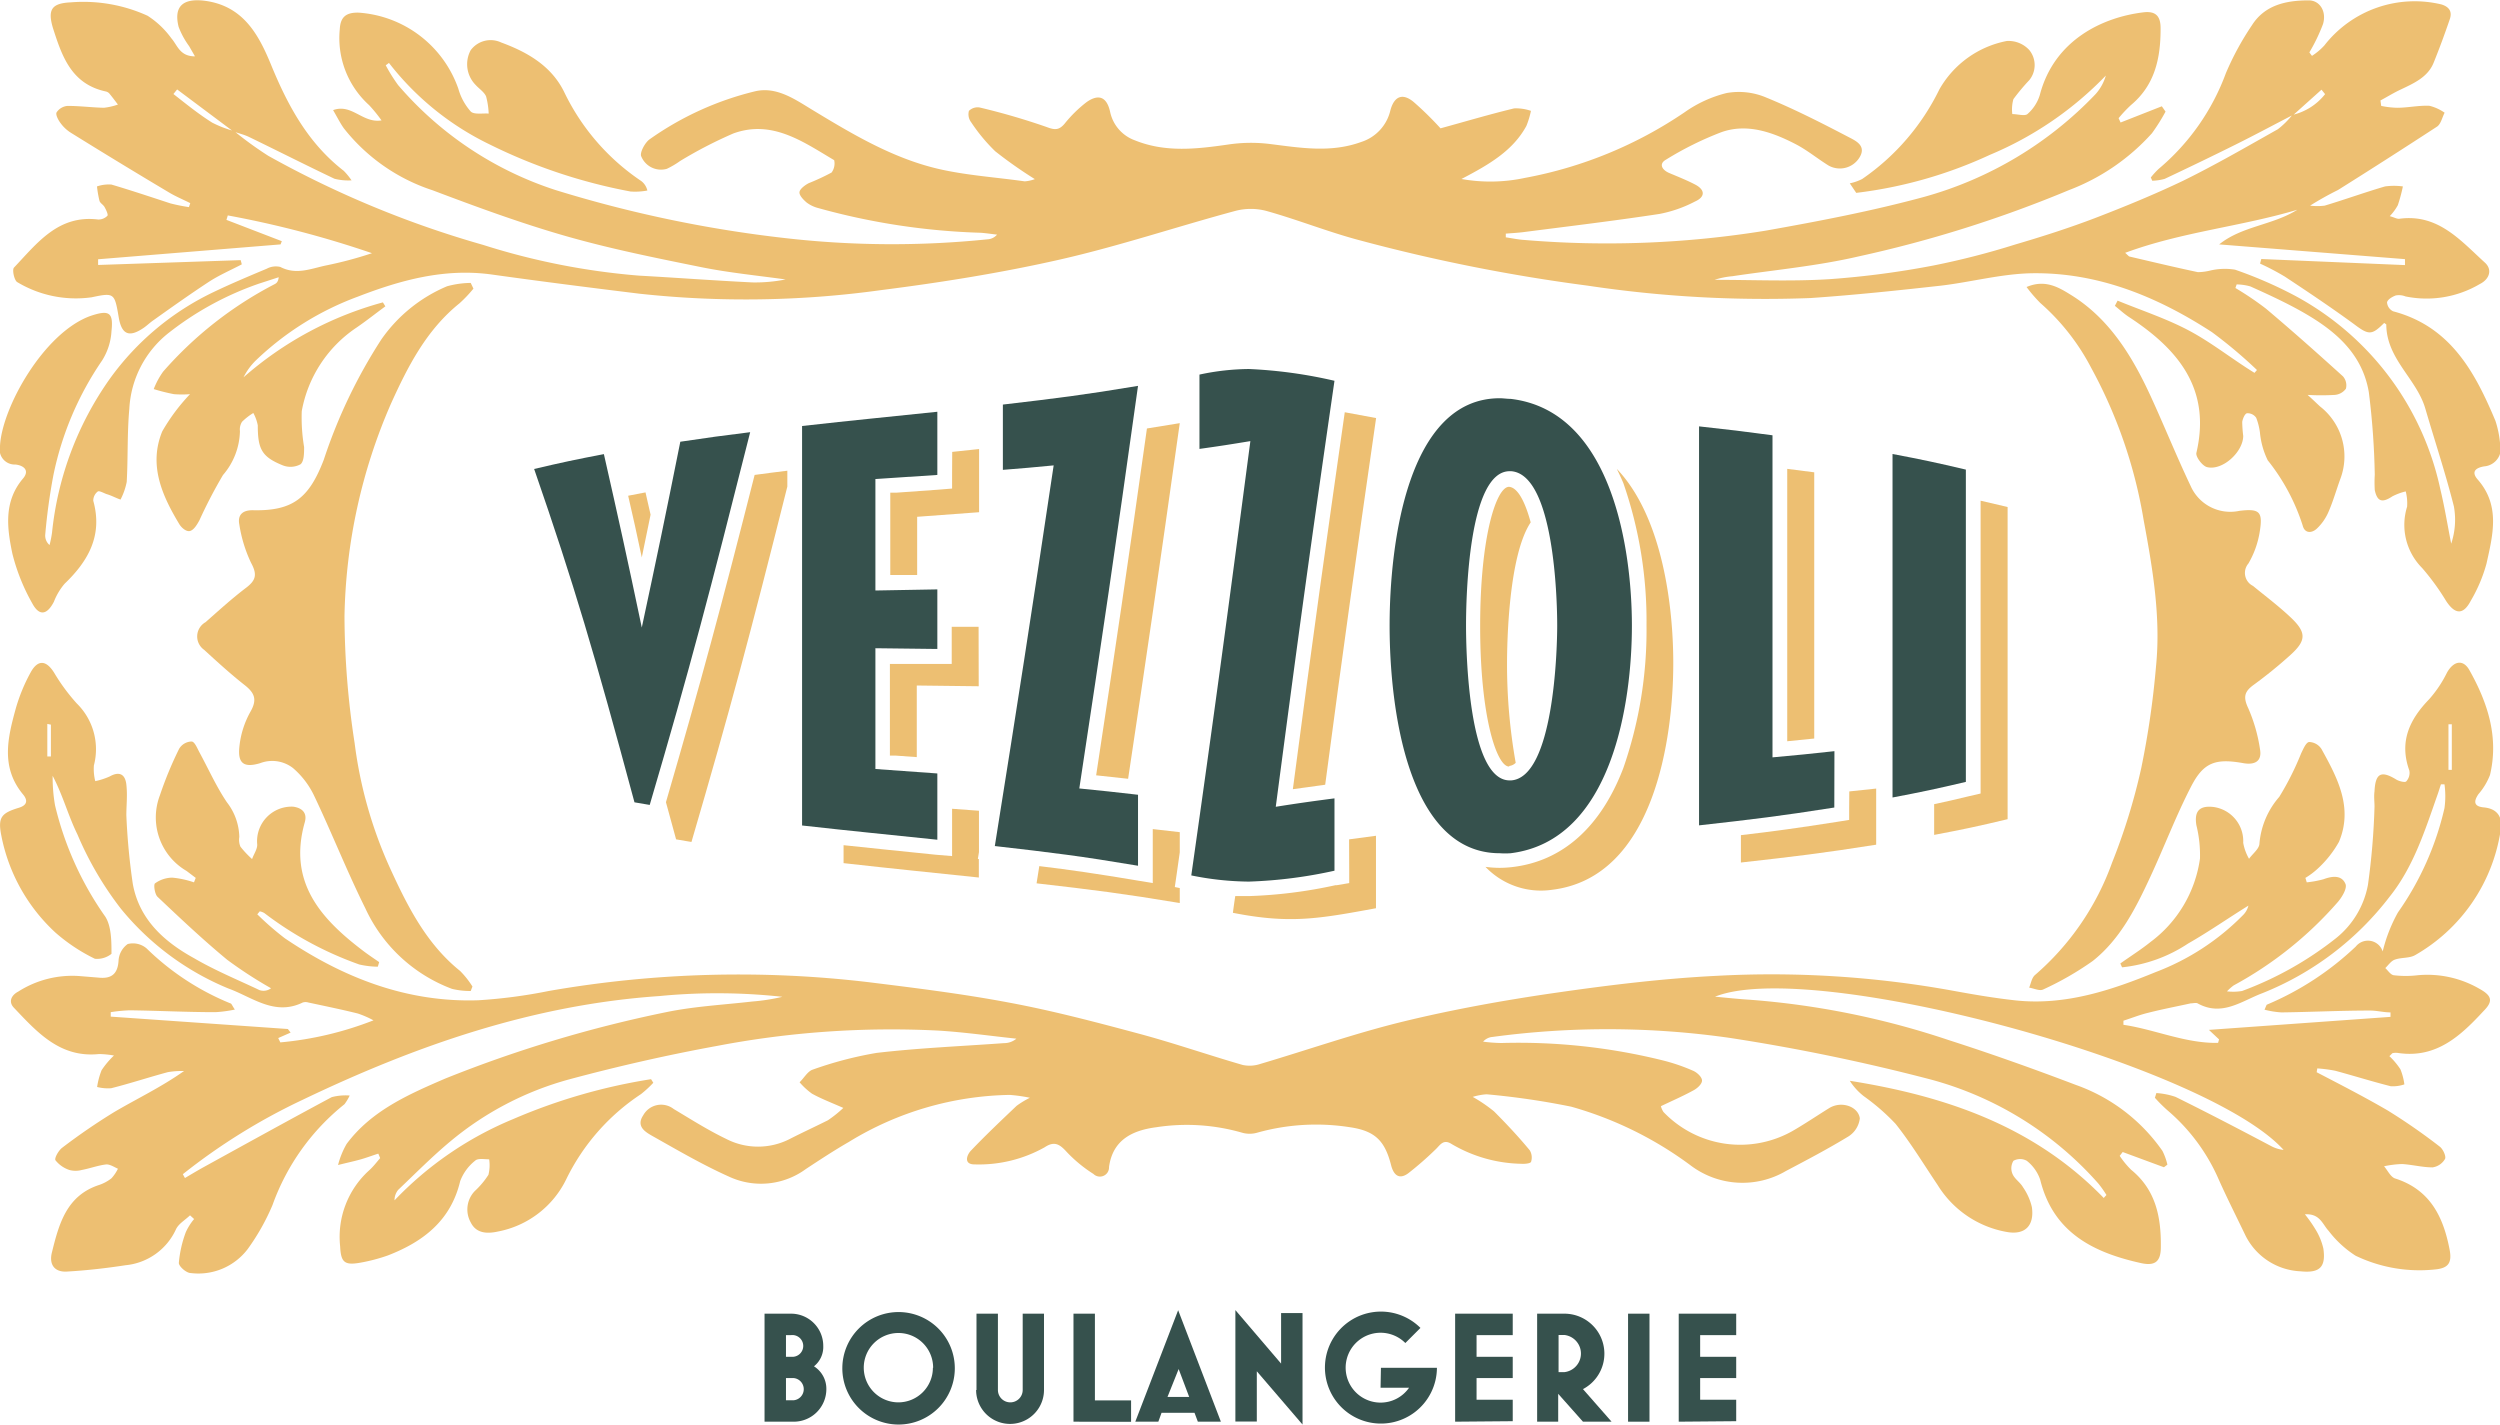
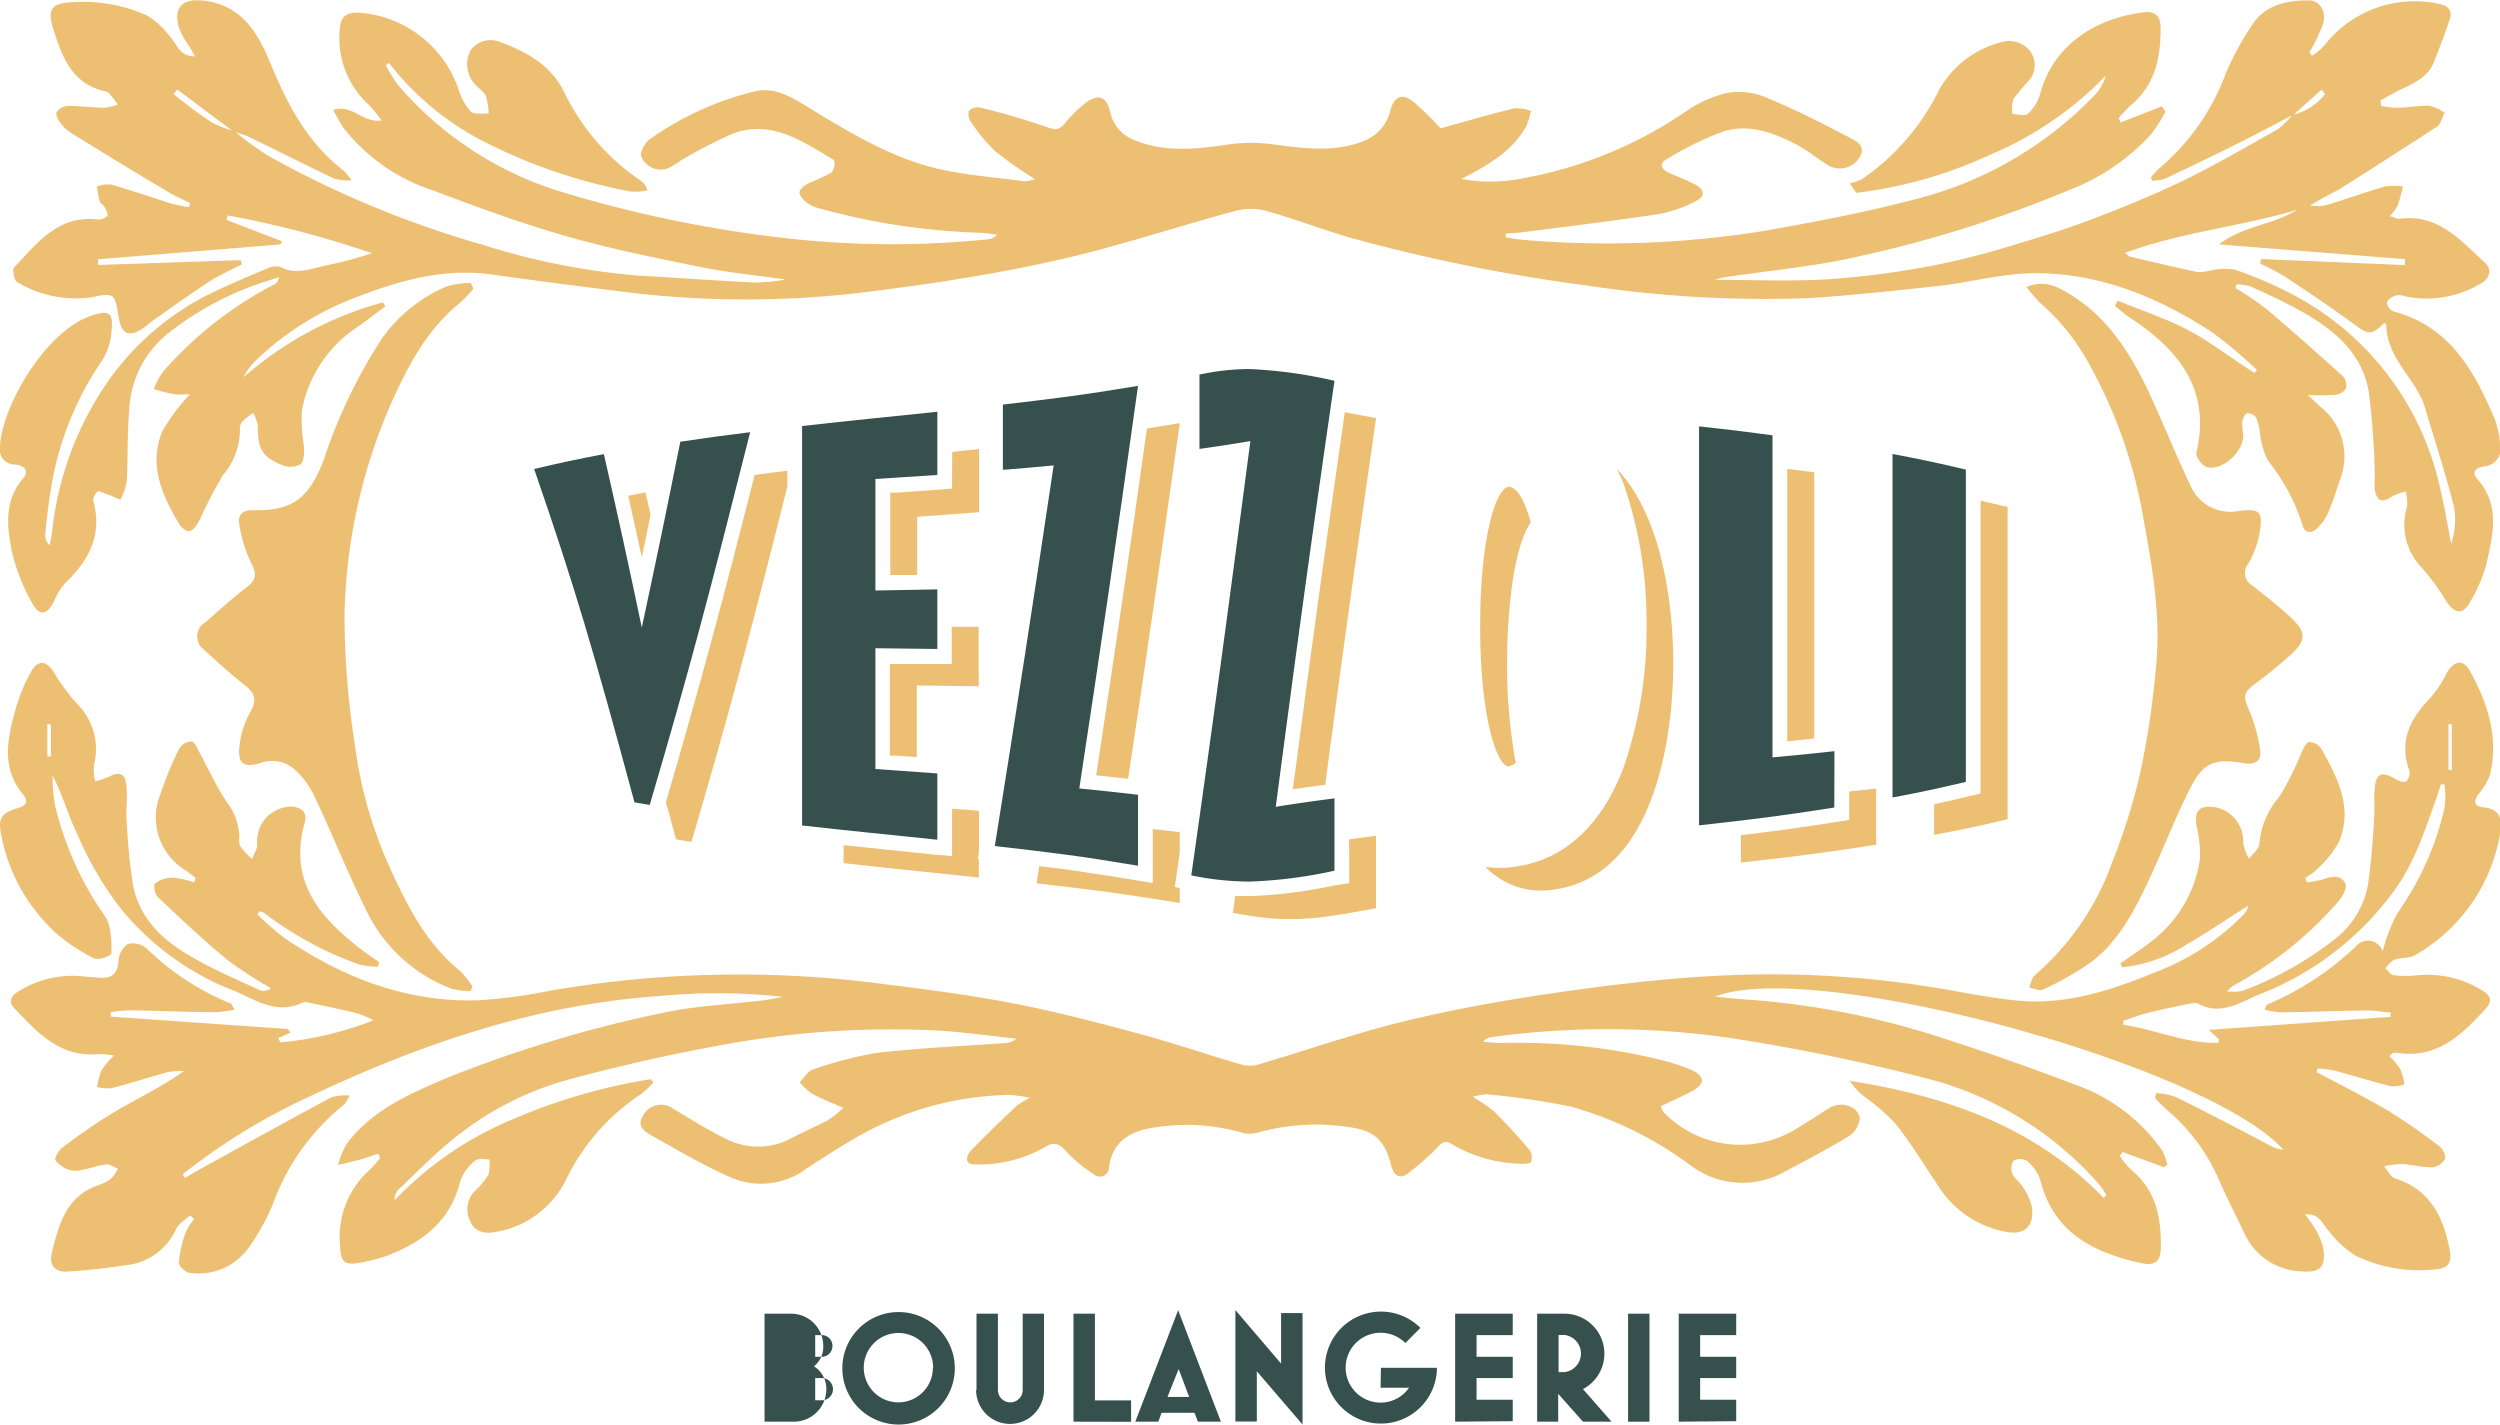
<svg xmlns="http://www.w3.org/2000/svg" viewBox="0 0 201.82 115.01">
  <defs>
    <style>.cls-1{fill:#36514d;}.cls-2{fill:#edbf72;}</style>
  </defs>
  <g id="Layer_2" data-name="Layer 2">
    <g id="Layer_1-2" data-name="Layer 1">
-       <path class="cls-1" d="M61.72,114.77v-8.72h2.15a2.6,2.6,0,0,1,2.59,2.6,2,2,0,0,1-.75,1.65,2.14,2.14,0,0,1,1,1.85,2.63,2.63,0,0,1-2.63,2.62Zm1.73-5.24h.42a.88.88,0,1,0,0-1.75h-.42Zm0,3.51h.63a.9.9,0,0,0,0-1.79h-.63Z" />
+       <path class="cls-1" d="M61.72,114.77v-8.72h2.15a2.6,2.6,0,0,1,2.59,2.6,2,2,0,0,1-.75,1.65,2.14,2.14,0,0,1,1,1.85,2.63,2.63,0,0,1-2.63,2.62m1.73-5.24h.42a.88.88,0,1,0,0-1.75h-.42Zm0,3.51h.63a.9.9,0,0,0,0-1.79h-.63Z" />
      <path class="cls-1" d="M68,110.42A4.54,4.54,0,1,1,72.52,115,4.54,4.54,0,0,1,68,110.42Zm7.33,0a2.8,2.8,0,1,0-2.79,2.79A2.79,2.79,0,0,0,75.31,110.42Z" />
      <path class="cls-1" d="M78.83,112.21v-6.16h1.73v6.16a1,1,0,1,0,2,0v-6.16h1.72v6.16a2.74,2.74,0,0,1-5.48,0Z" />
      <path class="cls-1" d="M86.66,114.77v-8.72h1.73v7h2.92v1.73Z" />
      <path class="cls-1" d="M91.65,114.77l3.46-9,3.45,9H96.7l-.27-.72H93.77l-.26.72Zm2.6-2H96l-.85-2.25Z" />
      <path class="cls-1" d="M105.15,115l-3.69-4.3v4.06H99.73v-9l3.69,4.32v-4.08h1.73Z" />
      <path class="cls-1" d="M111.48,110.42H116a4.52,4.52,0,1,1-1.33-3.22l-1.22,1.22a2.82,2.82,0,1,0-2,4.81,2.8,2.8,0,0,0,2.3-1.2h-2.3Z" />
      <path class="cls-1" d="M117.47,114.77v-8.72h4.65v1.73H119.2v1.75h2.92v1.72H119.2V113h2.92v1.73Z" />
      <path class="cls-1" d="M124.09,114.77v-8.72h2.2a3.23,3.23,0,0,1,1.5,6.09l2.31,2.63h-2.31l-2-2.25v2.25Zm1.73-4h.47a1.51,1.51,0,0,0,0-3h-.47Z" />
      <path class="cls-1" d="M131.43,114.77v-8.72h1.73v8.72Z" />
      <path class="cls-1" d="M135.52,114.77v-8.72h4.64v1.73h-2.91v1.75h2.91v1.72h-2.91V113h2.91v1.73Z" />
      <path class="cls-2" d="M186.22,71.23a8.27,8.27,0,0,0,1.35-.25c.72-.27,1.48-.35,1.78.39.14.35-.29,1.07-.64,1.47a30.32,30.32,0,0,1-8.39,6.71,3.9,3.9,0,0,0-.54.48A4.29,4.29,0,0,0,181,80a27.63,27.63,0,0,0,7.58-4.26,7.18,7.18,0,0,0,2.58-4.31,57.52,57.52,0,0,0,.53-6.31c0-.41-.06-.83,0-1.24.07-1.47.54-1.7,1.77-.94.23.13.7.25.79.14a1,1,0,0,0,.25-.88c-.83-2.31,0-4.1,1.6-5.75a9.62,9.62,0,0,0,1.44-2.15c.53-.94,1.3-1.11,1.81-.2,1.48,2.63,2.39,5.42,1.66,8.47a5.24,5.24,0,0,1-.93,1.54c-.41.6-.37,1,.44,1.07,1.21.12,1.54.92,1.34,1.93a14,14,0,0,1-6.9,10c-.46.26-1.11.17-1.63.36-.3.1-.52.44-.77.68.22.2.43.55.69.58a8.22,8.22,0,0,0,1.92,0,8.38,8.38,0,0,1,5,1.1c1,.55,1.1,1,.35,1.76-1.85,2-3.81,3.86-6.89,3.42a1.38,1.38,0,0,0-.45,0c-.06,0-.11.09-.29.25a5.89,5.89,0,0,1,.89,1.06,4.87,4.87,0,0,1,.32,1.22,2.87,2.87,0,0,1-1.1.15c-1.5-.38-3-.85-4.48-1.25a11.74,11.74,0,0,0-1.45-.19l-.05.31c1.92,1,3.87,2,5.74,3.09a48.16,48.16,0,0,1,4.19,2.91c.27.2.54.8.43,1a1.39,1.39,0,0,1-1,.68c-.82,0-1.64-.22-2.47-.27a8.21,8.21,0,0,0-1.45.18c.31.36.55.91.94,1,2.79.91,3.85,3.1,4.35,5.72.21,1.08-.1,1.51-1.17,1.61a11.9,11.9,0,0,1-6.42-1.11,8.49,8.49,0,0,1-2.17-2c-.5-.53-.7-1.42-1.92-1.34a10.69,10.69,0,0,1,.85,1.21,5.09,5.09,0,0,1,.64,1.55c.22,1.52-.31,2-1.85,1.84a5.22,5.22,0,0,1-4.49-3c-.72-1.5-1.48-3-2.15-4.51a15.36,15.36,0,0,0-4.11-5.5c-.36-.32-.7-.66-1-1l.12-.38a6,6,0,0,1,1.55.31c2.61,1.29,5.18,2.63,7.77,4a2.75,2.75,0,0,0,.95.28c-6.25-6.92-38.08-15.51-45.9-12.37,1.06.1,2,.2,2.85.25a66,66,0,0,1,16,3.25c3.46,1.11,6.88,2.33,10.27,3.62a14.35,14.35,0,0,1,7,5.33,5,5,0,0,1,.4,1.11l-.28.21L171.36,93l-.24.31a6.83,6.83,0,0,0,.93,1.13c2,1.63,2.42,3.85,2.39,6.23,0,1.15-.44,1.55-1.59,1.3-3.85-.85-7.1-2.46-8.15-6.74a3.29,3.29,0,0,0-1.08-1.52,1.1,1.1,0,0,0-1.08,0,1.16,1.16,0,0,0-.07,1.07c.17.4.62.67.84,1.06a4.64,4.64,0,0,1,.72,1.61c.21,1.5-.56,2.28-2.05,2a8.22,8.22,0,0,1-5.56-3.79c-1.11-1.65-2.15-3.37-3.39-4.93a17.21,17.21,0,0,0-2.56-2.23,4.91,4.91,0,0,1-1.14-1.25c7.72,1.23,14.87,3.65,20.5,9.46l.22-.24a8.9,8.9,0,0,0-.65-.92,27.62,27.62,0,0,0-13.52-8.4,159.81,159.81,0,0,0-16.22-3.36,69.54,69.54,0,0,0-19.17-.08,1.13,1.13,0,0,0-.76.38,12.29,12.29,0,0,0,1.49.11,48.38,48.38,0,0,1,13,1.4,15.18,15.18,0,0,1,2.46.84c.31.13.7.49.72.77s-.36.63-.65.79c-.85.47-1.75.86-2.67,1.3a1.61,1.61,0,0,0,.21.47,8.58,8.58,0,0,0,10.37,1.56c1-.57,2-1.25,3-1.87s2.35-.13,2.48.82a2,2,0,0,1-.9,1.45c-1.64,1-3.35,1.9-5.06,2.8a6.94,6.94,0,0,1-7.7-.45,29.6,29.6,0,0,0-9.64-4.74,62,62,0,0,0-6.83-1,4.85,4.85,0,0,0-1.12.21,12,12,0,0,1,1.72,1.17c1,1,2,2.07,2.89,3.15a1.13,1.13,0,0,1,.1.92c-.05.14-.52.18-.8.16a11.46,11.46,0,0,1-5.62-1.6c-.68-.43-.93.11-1.3.45a26.52,26.52,0,0,1-2.2,1.92c-.74.54-1.18.13-1.38-.66-.51-2-1.32-2.78-3.38-3.07a17.59,17.59,0,0,0-7.43.45,2.2,2.2,0,0,1-1.22,0A16.13,16.13,0,0,0,93.34,91c-1.9.25-3.51,1-3.81,3.21a.74.74,0,0,1-1.26.56A11.19,11.19,0,0,1,86.12,93c-.57-.63-1-.91-1.79-.38A10.86,10.86,0,0,1,78.67,94c-.88,0-.64-.74-.29-1.11,1.19-1.25,2.44-2.43,3.69-3.62a7.38,7.38,0,0,1,1.07-.65,12.61,12.61,0,0,0-1.62-.23,25.6,25.6,0,0,0-13,3.8c-1.18.68-2.32,1.43-3.46,2.18a6.12,6.12,0,0,1-6.16.64c-2.13-.95-4.17-2.14-6.21-3.29-.58-.33-1.37-.78-.76-1.69a1.65,1.65,0,0,1,2.46-.5c1.39.83,2.77,1.71,4.23,2.41a5.61,5.61,0,0,0,5.15,0c1-.51,2.06-1,3.06-1.5a9.55,9.55,0,0,0,1.25-1c-1-.44-1.79-.74-2.53-1.15a5.63,5.63,0,0,1-1-.92c.34-.33.62-.83,1-1A30.32,30.32,0,0,1,70.76,85c3.41-.4,6.86-.54,10.29-.79a1.53,1.53,0,0,0,1-.36c-2.08-.22-4.17-.52-6.26-.65a74.92,74.92,0,0,0-17.88,1.23c-4,.73-8,1.64-11.94,2.7a25.37,25.37,0,0,0-9.6,5c-1.48,1.23-2.83,2.6-4.22,3.92a1.3,1.3,0,0,0-.3.85,28,28,0,0,1,9.58-6.56,46.33,46.33,0,0,1,11.13-3.22l.18.29a8.65,8.65,0,0,1-1,.92,17.33,17.33,0,0,0-6,6.81,7.74,7.74,0,0,1-5.55,4.28c-.86.19-1.75.16-2.19-.74a2.14,2.14,0,0,1,.34-2.54,6.66,6.66,0,0,0,1.09-1.3,3.21,3.21,0,0,0,.06-1.25c-.38,0-.9-.1-1.12.1a3.82,3.82,0,0,0-1.22,1.66c-.76,3.2-3,4.9-5.84,6a14,14,0,0,1-2.2.58c-1.28.23-1.59,0-1.65-1.3a7.24,7.24,0,0,1,2.33-6.14c.33-.29.6-.65.9-1l-.15-.36c-.5.16-1,.35-1.51.49s-1.16.28-1.74.43a6.74,6.74,0,0,1,.69-1.7c2-2.69,5-4,7.94-5.27a103.46,103.46,0,0,1,17.81-5.36c2.29-.48,4.65-.6,7-.87a15.72,15.72,0,0,0,2.43-.38,48.47,48.47,0,0,0-9.93-.06c-10.21.7-19.67,4-28.81,8.38a49.31,49.31,0,0,0-9.66,6l.17.31c.47-.28.94-.56,1.42-.83,3.47-1.91,6.94-3.83,10.43-5.7a4.42,4.42,0,0,1,1.45-.13,4,4,0,0,1-.42.7A18.32,18.32,0,0,0,22,97.28a18,18,0,0,1-2,3.55,5,5,0,0,1-4.61,1.94c-.35,0-1-.57-.95-.85A9.41,9.41,0,0,1,15,99.47a4.6,4.6,0,0,1,.67-1.06l-.33-.3c-.39.38-.93.68-1.14,1.14a5,5,0,0,1-4.07,2.89c-1.56.24-3.14.42-4.71.51-1,.07-1.48-.55-1.23-1.54C4.76,98.8,5.37,96.52,8,95.66a3.33,3.33,0,0,0,1-.54,3.25,3.25,0,0,0,.52-.77C9.23,94.22,8.9,94,8.6,94c-.66.07-1.31.32-2,.45a1.92,1.92,0,0,1-1,0,2.4,2.4,0,0,1-1.12-.78c-.11-.16.24-.78.52-1a49.81,49.81,0,0,1,4.21-2.89c1.85-1.09,3.78-2,5.65-3.32a7,7,0,0,0-1.3.09c-1.53.41-3,.9-4.58,1.3a3.51,3.51,0,0,1-1.14-.1A6.09,6.09,0,0,1,8.2,86.4a6.77,6.77,0,0,1,1-1.19A7.72,7.72,0,0,0,8,85.09c-3.15.33-5-1.76-6.88-3.74-.45-.47-.22-1,.35-1.3a8.1,8.1,0,0,1,5-1.25l1.47.12c1,.11,1.56-.24,1.63-1.36a1.77,1.77,0,0,1,.74-1.35,1.7,1.7,0,0,1,1.52.35A21,21,0,0,0,18.6,81c.09,0,.13.17.36.5a10.51,10.51,0,0,1-1.57.21c-2.31,0-4.63-.12-6.94-.15a12.87,12.87,0,0,0-1.51.15v.36l14.3,1,.22.29-1,.44.17.35a27.34,27.34,0,0,0,7.52-1.78,7.76,7.76,0,0,0-1.26-.55c-1.32-.33-2.65-.6-4-.89a.77.77,0,0,0-.45,0c-2.27,1.11-4.07-.43-6-1.13a22,22,0,0,1-8.68-6.44,26.89,26.89,0,0,1-3.51-6c-.74-1.5-1.17-3.15-2-4.73A13.13,13.13,0,0,0,4.44,65a26,26,0,0,0,4.06,9C9,74.79,9,76,9,77a1.85,1.85,0,0,1-1.34.4,14.3,14.3,0,0,1-3.18-2.11A14.37,14.37,0,0,1,.11,67.47c-.3-1.49,0-1.83,1.41-2.26.73-.22.71-.64.33-1.09-1.8-2.18-1.23-4.55-.58-6.91a14,14,0,0,1,1.2-2.92c.59-1.08,1.28-1,1.92.05A15.5,15.5,0,0,0,6.2,56.79a5.17,5.17,0,0,1,1.38,5,4,4,0,0,0,.11,1.27,5.72,5.72,0,0,0,1.17-.38c.73-.41,1.24-.23,1.34.65s0,1.67,0,2.49a53.6,53.6,0,0,0,.52,5.53c.52,2.88,2.54,4.68,4.94,6,1.71,1,3.52,1.74,5.29,2.58a1,1,0,0,0,.93-.15,34.59,34.59,0,0,1-3.54-2.3c-1.95-1.61-3.79-3.35-5.63-5.09-.22-.22-.33-1-.19-1.08a2.41,2.41,0,0,1,1.39-.46,7.72,7.72,0,0,1,1.75.38l.14-.36-.74-.56a5,5,0,0,1-2.15-6.11,29.89,29.89,0,0,1,1.55-3.75,1.21,1.21,0,0,1,1-.59c.26,0,.47.57.66.91.73,1.35,1.36,2.76,2.2,4a4.73,4.73,0,0,1,1,2.8,1.41,1.41,0,0,0,.09.78,8,8,0,0,0,.94,1c.14-.41.46-.84.41-1.23a2.79,2.79,0,0,1,2.9-3c.74.1,1.15.51.95,1.24-1.4,4.9,1.34,7.87,4.84,10.5.38.28.77.54,1.16.81l-.11.37A7,7,0,0,1,29,77.86a28,28,0,0,1-7.66-4.15,1.18,1.18,0,0,0-.37-.14l-.2.24A23.66,23.66,0,0,0,23,75.75c4.71,3.18,9.84,5.19,15.61,5A41.7,41.7,0,0,0,44.3,80a89,89,0,0,1,25.82-.71c3.79.47,7.6.94,11.35,1.65,3.49.65,6.94,1.56,10.37,2.48,2.85.76,5.64,1.73,8.47,2.55a2.69,2.69,0,0,0,1.43-.08c3.85-1.14,7.64-2.47,11.53-3.42s8.08-1.71,12.15-2.3c4.35-.63,8.72-1.17,13.1-1.39A81.79,81.79,0,0,1,157.77,80c1.64.3,3.29.58,4.94.76,4,.43,7.72-.81,11.35-2.3a19.64,19.64,0,0,0,7-4.57,1.63,1.63,0,0,0,.45-.78c-1.62,1-3.2,2.11-4.87,3.06a11.84,11.84,0,0,1-5.33,1.92l-.14-.31c.81-.58,1.66-1.11,2.43-1.73a10.13,10.13,0,0,0,4-6.74,10,10,0,0,0-.29-2.69c-.18-1.11.22-1.59,1.33-1.48a2.78,2.78,0,0,1,2.45,2.9,4,4,0,0,0,.47,1.29c.29-.41.83-.81.84-1.23A6.56,6.56,0,0,1,184,64.33a23.17,23.17,0,0,0,1.77-3.52c.17-.34.38-.87.64-.91a1.23,1.23,0,0,1,1,.57c1.29,2.33,2.57,4.73,1.41,7.49a8.7,8.7,0,0,1-1.71,2.16,6,6,0,0,1-1,.75Zm6.13,5.58a12.46,12.46,0,0,1,1.23-3.15,23.87,23.87,0,0,0,3.76-8.43,7.16,7.16,0,0,0,0-1.91l-.29,0c-.1.3-.19.61-.3.91-1,2.85-1.93,5.78-3.85,8.17a24.22,24.22,0,0,1-10.27,7.78c-1.67.63-3.26,1.91-5.22.82-.14-.07-.37,0-.56,0-1.14.25-2.29.47-3.43.76-.67.16-1.32.42-2,.64l0,.33c2.56.38,5,1.51,7.64,1.46l.08-.28-.82-.77,14.66-1.05v-.36c-.55,0-1.1-.15-1.65-.15-2.38,0-4.77.12-7.15.15a7.2,7.2,0,0,1-1.37-.22c.13-.28.15-.39.2-.41a23.84,23.84,0,0,0,7.17-4.69A1.25,1.25,0,0,1,192.35,76.81Zm5.31-14.66h.27V58.47h-.27ZM4.11,58.5l-.29-.06v2.63h.29Z" />
      <path class="cls-2" d="M18.9,10.58a29.28,29.28,0,0,0,2.76,2A81,81,0,0,0,39,19.77a56.55,56.55,0,0,0,12.57,2.48c3.06.17,6.12.4,9.18.55a12.63,12.63,0,0,0,2.67-.24c-2.28-.32-4.58-.54-6.84-1-3.66-.74-7.34-1.48-10.93-2.51s-7.19-2.35-10.73-3.69a15.08,15.08,0,0,1-7.16-5c-.3-.42-.53-.89-.87-1.47,1.52-.55,2.38,1.08,3.91.83a12,12,0,0,0-1-1.23,7.29,7.29,0,0,1-2.37-6.13c.05-1,.52-1.36,1.51-1.34A9.19,9.19,0,0,1,37,7.16,4.69,4.69,0,0,0,38,9c.26.27,1,.13,1.45.17a6.21,6.21,0,0,0-.21-1.39c-.16-.36-.56-.61-.84-.92A2.38,2.38,0,0,1,38,4.05a2,2,0,0,1,2.46-.62c2.15.79,4.1,1.92,5.12,4.07a18.08,18.08,0,0,0,6.18,7.11,1.34,1.34,0,0,1,.5.77,5.24,5.24,0,0,1-1.36.08,43.61,43.61,0,0,1-11.37-3.8A22.86,22.86,0,0,1,31.4,5.08l-.26.19a13.1,13.1,0,0,0,1,1.6,28.2,28.2,0,0,0,12.7,8.47,101.08,101.08,0,0,0,18.53,3.88,75.72,75.72,0,0,0,16.35.1,1.08,1.08,0,0,0,.77-.38c-.45-.05-.9-.12-1.35-.15a54.85,54.85,0,0,1-13.11-2,2.65,2.65,0,0,1-.91-.44c-.26-.22-.61-.58-.58-.84s.44-.56.74-.72a18.39,18.39,0,0,0,1.85-.86,1.22,1.22,0,0,0,.21-1c-2.5-1.48-5-3.29-8.13-2.16A35.32,35.32,0,0,0,54.9,13a6.82,6.82,0,0,1-1.07.63,1.72,1.72,0,0,1-2.06-1c-.15-.28.29-1.12.68-1.39A24.82,24.82,0,0,1,61,7.36c1.74-.38,3.22.69,4.63,1.54,3.22,1.95,6.45,3.88,10.15,4.74,2.26.52,4.62.67,6.94,1a2.91,2.91,0,0,0,.82-.18,35.33,35.33,0,0,1-3.2-2.25,14.11,14.11,0,0,1-1.94-2.34,1.06,1.06,0,0,1-.18-.92,1,1,0,0,1,.88-.27,55.07,55.07,0,0,1,5.41,1.58c.68.26,1,.23,1.43-.27a10.4,10.4,0,0,1,1.77-1.74c1-.71,1.65-.41,1.91.79a3.13,3.13,0,0,0,2,2.29c2.47,1,5,.7,7.51.34a12.53,12.53,0,0,1,3.35-.05c2.48.31,4.94.74,7.41-.16a3.51,3.51,0,0,0,2.35-2.54c.31-1.17,1-1.43,1.89-.68a25.92,25.92,0,0,1,2.16,2.12c2.11-.58,4-1.14,5.94-1.61a3.68,3.68,0,0,1,1.36.2,6.91,6.91,0,0,1-.37,1.22c-1.09,2-3,3.11-5.24,4.28a13.29,13.29,0,0,0,5.13-.09A33.87,33.87,0,0,0,136,9.06a10,10,0,0,1,3.39-1.55,5.63,5.63,0,0,1,3.16.35c2.3.94,4.53,2.08,6.73,3.23.56.29,1.43.7.81,1.66a1.86,1.86,0,0,1-2.48.61c-.87-.54-1.67-1.2-2.57-1.68-1.91-1-4-1.76-6.1-1a26.34,26.34,0,0,0-4.45,2.21c-.6.34-.32.83.27,1.08s1.4.57,2.07.92c.82.42.86,1,0,1.38a10.38,10.38,0,0,1-2.86,1c-3.67.56-7.35,1-11,1.47-.47.06-.94.08-1.41.12l0,.3c.49.07,1,.18,1.48.21a80,80,0,0,0,19.5-.75c4.28-.76,8.57-1.58,12.77-2.72a30.25,30.25,0,0,0,13.87-8.31A3.84,3.84,0,0,0,170,6.1a27.94,27.94,0,0,1-9.36,6.4,35.73,35.73,0,0,1-10.79,3.07l-.52-.77a3.93,3.93,0,0,0,1-.35,18.71,18.71,0,0,0,6.23-7.23A8,8,0,0,1,162,3.31a2.27,2.27,0,0,1,1.82.73,1.92,1.92,0,0,1,0,2.43A16.89,16.89,0,0,0,162.54,8a3,3,0,0,0-.09,1.21c.42,0,1,.18,1.22,0a3.34,3.34,0,0,0,1-1.54C165.84,3.18,169.81,1.39,173,1c1.07-.14,1.44.34,1.42,1.35,0,2.35-.46,4.52-2.39,6.13a11,11,0,0,0-1,1.06l.16.35,3.33-1.31.3.43a15.11,15.11,0,0,1-1.1,1.75,17.19,17.19,0,0,1-6.68,4.58,99,99,0,0,1-17,5.36c-3.35.78-6.8,1.09-10.2,1.6a6.48,6.48,0,0,0-1.43.29c3.08,0,6.17.14,9.24-.05a71.06,71.06,0,0,0,8.45-1.11,62.87,62.87,0,0,0,6.58-1.69c2.18-.64,4.34-1.33,6.46-2.14,2.39-.92,4.78-1.9,7.08-3,2.61-1.28,5.13-2.74,7.67-4.17a6.63,6.63,0,0,0,1.16-1.15A4.72,4.72,0,0,0,187.7,7.6l-.29-.36-2.23,2c-1.57.81-3.13,1.65-4.72,2.44-1.89.94-3.8,1.86-5.71,2.76a4.1,4.1,0,0,1-1,.15l-.12-.26a6.11,6.11,0,0,1,.64-.7,18.36,18.36,0,0,0,5.42-7.72,22.81,22.81,0,0,1,2.11-3.88c1.05-1.65,2.8-2,4.58-2,.89,0,1.46.89,1.15,1.92a14.48,14.48,0,0,1-1.1,2.28l.21.28a5,5,0,0,0,1-.84A9.24,9.24,0,0,1,197.1.36c.64.2.88.6.66,1.21-.4,1.17-.83,2.34-1.3,3.5s-1.59,1.65-2.66,2.16c-.56.26-1.09.59-1.63.88l.06.44a7.09,7.09,0,0,0,1.29.15c.86,0,1.73-.2,2.6-.16a3.65,3.65,0,0,1,1.23.56c-.2.38-.3.91-.61,1.12q-4,2.61-8,5.12a25.19,25.19,0,0,0-2.25,1.26,4.64,4.64,0,0,0,1.18,0c1.63-.49,3.23-1.07,4.87-1.55a5.36,5.36,0,0,1,1.44,0,13.1,13.1,0,0,1-.41,1.52,4.16,4.16,0,0,1-.65.88c.37.1.59.24.78.21,3.12-.42,4.93,1.75,6.9,3.54.62.56.38,1.34-.41,1.73a8.46,8.46,0,0,1-6,1,1.42,1.42,0,0,0-.78-.08c-.28.1-.66.32-.71.56a.87.87,0,0,0,.49.72c4.62,1.22,6.6,4.88,8.26,8.84a8,8,0,0,1,.37,1.78,1.46,1.46,0,0,1-1.28,1.9c-.65.11-1.08.41-.53,1.05,1.86,2.11,1.23,4.49.72,6.8a12.27,12.27,0,0,1-1.27,3c-.61,1.17-1.28,1.11-2,0a19.29,19.29,0,0,0-1.93-2.65,4.93,4.93,0,0,1-1.21-4.94,3.85,3.85,0,0,0-.11-1.24,4.8,4.8,0,0,0-1.08.4c-.81.54-1.22.44-1.42-.51a10.16,10.16,0,0,1,0-1.24,61.58,61.58,0,0,0-.48-6.66c-.57-3.37-3.08-5.25-5.89-6.77-1.19-.64-2.43-1.21-3.68-1.77a4.29,4.29,0,0,0-1.1-.16l-.1.29a24.85,24.85,0,0,1,2.47,1.67c2.11,1.78,4.17,3.61,6.21,5.46a1.09,1.09,0,0,1,.24,1,1.23,1.23,0,0,1-.9.5,18.89,18.89,0,0,1-2.19,0c.51.46.76.71,1,.93a5.12,5.12,0,0,1,1.66,5.8c-.34.92-.6,1.87-1,2.77a4.07,4.07,0,0,1-.9,1.28c-.43.41-1,.41-1.16-.24a16.43,16.43,0,0,0-2.82-5.26,6.49,6.49,0,0,1-.63-2.25,5.11,5.11,0,0,0-.3-1.18.84.84,0,0,0-.72-.37c-.19,0-.37.44-.41.7a10.92,10.92,0,0,0,.08,1.13c0,1.29-1.67,2.83-2.92,2.52-.37-.09-.93-.83-.86-1.15,1.22-5.21-1.52-8.41-5.49-11-.38-.26-.73-.58-1.09-.87l.22-.42c1.92.79,3.92,1.44,5.75,2.41S180.21,29,182,30.1l.2-.23a37.55,37.55,0,0,0-3.64-3.06c-4.42-2.87-9.21-4.84-14.57-4.75-2.44.05-4.86.71-7.3,1-3.5.39-7,.76-10.52,1a96.19,96.19,0,0,1-18-1,141.62,141.62,0,0,1-18.36-3.65c-2.55-.67-5-1.66-7.57-2.38a4.93,4.93,0,0,0-2.53,0c-4.71,1.27-9.35,2.83-14.09,3.91S76,22.8,71.13,23.42a79.6,79.6,0,0,1-19.51.29c-4-.49-8-1-12-1.56-3.77-.5-7.27.46-10.74,1.8a23.78,23.78,0,0,0-8.22,5.14,5.07,5.07,0,0,0-1,1.37,28.27,28.27,0,0,1,11.25-6.05l.2.32c-.78.57-1.53,1.17-2.32,1.71a10.33,10.33,0,0,0-4.43,6.75,14.37,14.37,0,0,0,.19,2.9c0,.48,0,1.15-.29,1.39a1.69,1.69,0,0,1-1.45.08c-1.68-.68-2-1.31-2-3.22a3.34,3.34,0,0,0-.36-1,4.93,4.93,0,0,0-.91.71,1.15,1.15,0,0,0-.17.76A5.61,5.61,0,0,1,18,38.35,39,39,0,0,0,16.1,42c-.18.33-.43.76-.74.86s-.71-.26-.88-.54c-1.4-2.32-2.5-4.78-1.38-7.5a15.64,15.64,0,0,1,2.24-3,8.15,8.15,0,0,1-1.3,0,15.54,15.54,0,0,1-1.63-.41A6.34,6.34,0,0,1,13.17,30a30.72,30.72,0,0,1,9-7.06c.16-.08.29-.2.33-.56l-1.6.52a25,25,0,0,0-7.24,3.94A8.35,8.35,0,0,0,10.44,33c-.18,2-.1,3.94-.21,5.9a5.3,5.3,0,0,1-.5,1.43C9.35,40.2,9,40,8.58,39.88c-.23-.09-.59-.29-.69-.2a.93.93,0,0,0-.36.75c.77,2.77-.38,4.84-2.31,6.69a5.05,5.05,0,0,0-.87,1.46c-.56,1.08-1.19,1.18-1.76.1A15.91,15.91,0,0,1,1,44.7c-.43-2.06-.72-4.2.85-6.06.56-.65.09-1.06-.6-1.14A1.22,1.22,0,0,1,0,36c.16-3.11,3.54-9.13,7.29-10.49C8.8,25,9.17,25.2,9,26.73a4.94,4.94,0,0,1-.77,2.39,25.37,25.37,0,0,0-3.92,9.24,48.15,48.15,0,0,0-.66,4.82A1,1,0,0,0,4,44a8.68,8.68,0,0,0,.2-1A26.05,26.05,0,0,1,8.88,30.56a21.91,21.91,0,0,1,8.4-7c1.4-.67,2.83-1.27,4.26-1.87a1.54,1.54,0,0,1,1.09-.14c1.26.66,2.44.15,3.64-.11a31.88,31.88,0,0,0,3.76-1,81.71,81.71,0,0,0-11.64-3.05l-.11.36,4.47,1.72-.1.26L7.92,20.93l0,.46L19.43,21l.09.34c-.89.47-1.83.87-2.67,1.42-1.52,1-3,2.05-4.46,3.09-.28.19-.53.44-.81.63-1.17.79-1.77.52-2-.89C9.25,23.66,9.22,23.61,7.4,24a9.2,9.2,0,0,1-6-1.22c-.24-.12-.44-1-.27-1.18C3,19.63,4.7,17.33,7.91,17.72a1,1,0,0,0,.76-.3c.08-.09-.1-.47-.22-.69s-.36-.32-.42-.52a8.78,8.78,0,0,1-.2-1.16A2.9,2.9,0,0,1,9,14.9c1.59.47,3.17,1,4.76,1.52a14.55,14.55,0,0,0,1.49.3l.11-.32c-.57-.29-1.16-.53-1.71-.86q-4-2.38-7.94-4.83a3,3,0,0,1-.82-.77c-.19-.25-.42-.69-.32-.87a1.18,1.18,0,0,1,.88-.52c1,0,2,.13,2.94.15a5,5,0,0,0,1.13-.26c-.23-.3-.46-.61-.7-.9a.55.55,0,0,0-.3-.16C5.75,6.77,5,4.53,4.27,2.25,3.83.76,4.18.26,5.72.19a12.51,12.51,0,0,1,6.19,1.08A7.1,7.1,0,0,1,13.84,3.1c.49.56.67,1.45,1.9,1.45l-.47-.82a6.62,6.62,0,0,1-.85-1.56C14,.49,14.8-.15,16.51.06c3.12.4,4.37,2.74,5.36,5.14,1.36,3.32,3,6.36,5.88,8.59a5.39,5.39,0,0,1,.63.77A4.52,4.52,0,0,1,27,14.43c-2.31-1.1-4.6-2.26-6.91-3.38-.4-.19-.84-.29-1.26-.44L14.3,7.22,14,7.59c1,.78,2,1.6,3.13,2.31A8.86,8.86,0,0,0,18.9,10.58Zm166.56,6.35c-4.53,1.36-9.3,1.78-13.9,3.48.24.21.29.29.35.3,1.84.43,3.68.87,5.52,1.26a4.34,4.34,0,0,0,1-.13,5.18,5.18,0,0,1,2-.07,34.27,34.27,0,0,1,4.89,2.13,23.25,23.25,0,0,1,11.68,15.58c.35,1.45.59,2.94.88,4.41a6.1,6.1,0,0,0,.22-3c-.67-2.66-1.54-5.27-2.31-7.91-.71-2.42-3.14-4-3.15-6.79,0,0-.11-.08-.17-.12-1,1-1.24,1-2.43.1-1.82-1.33-3.7-2.59-5.59-3.84a20,20,0,0,0-2-1.05l.1-.37,11.6.49,0-.48-15-1.19C181,18.24,183.46,18.19,185.46,16.93Z" />
      <path class="cls-2" d="M38.22,23.3a10.6,10.6,0,0,1-1.13,1.19c-2.66,2.14-4.16,5.08-5.52,8.08a44.78,44.78,0,0,0-3.76,17.19A68.25,68.25,0,0,0,28.63,60a35,35,0,0,0,2.92,10.22c1.38,3,2.9,6,5.59,8.16a7.12,7.12,0,0,1,1,1.26L38,80a6.19,6.19,0,0,1-1.51-.17,12.55,12.55,0,0,1-7-6.51c-1.49-3-2.7-6.08-4.13-9.08a6.79,6.79,0,0,0-1.7-2.23A2.73,2.73,0,0,0,21,61.61c-1.34.4-1.83,0-1.67-1.37a7.26,7.26,0,0,1,.88-2.77c.58-1,.34-1.54-.48-2.18-1.13-.89-2.19-1.86-3.25-2.83a1.32,1.32,0,0,1,.11-2.23c1.08-.95,2.14-1.92,3.29-2.79.78-.6.9-1.06.39-2a11.17,11.17,0,0,1-.95-3.1c-.15-.77.26-1.17,1.12-1.15,3.22.07,4.52-1,5.7-4.08a42,42,0,0,1,4.64-9.7,12.25,12.25,0,0,1,5.31-4.3A7.47,7.47,0,0,1,38,22.84Z" />
      <path class="cls-2" d="M163.6,23.17c1.57-.67,2.7.09,3.73.73,3,1.91,4.8,4.87,6.25,8,1.12,2.43,2.12,4.92,3.27,7.34a3.5,3.5,0,0,0,3.93,2c1.65-.2,1.91.07,1.64,1.71a7.36,7.36,0,0,1-.91,2.54,1.17,1.17,0,0,0,.37,1.81c1,.82,2.09,1.64,3.05,2.55,1.27,1.2,1.26,1.85,0,3a36.82,36.82,0,0,1-3,2.44c-.76.55-.85,1-.43,1.89a13,13,0,0,1,.95,3.33c.16.94-.42,1.26-1.34,1.1-2.23-.4-3.21-.09-4.22,1.87-1.23,2.38-2.18,4.9-3.31,7.33s-2.4,5-4.64,6.77a24.62,24.62,0,0,1-4,2.3c-.28.14-.75-.09-1.13-.15.14-.33.2-.76.45-1a21.6,21.6,0,0,0,6.24-9.08A49.21,49.21,0,0,0,172.86,62a70.24,70.24,0,0,0,1.19-8.19c.4-4-.27-7.91-1-11.84a38.79,38.79,0,0,0-4.23-12.27,18,18,0,0,0-4.11-5.24A11.81,11.81,0,0,1,163.6,23.17Z" />
      <path class="cls-1" d="M107.73,70.29V64.45c-1.9.25-2.84.38-4.74.68,1.9-14.44,2.84-21.26,4.74-34.39a37.77,37.77,0,0,0-6.9-.95,19.57,19.57,0,0,0-4,.45v6c1.65-.23,2.47-.36,4.11-.63C99,50.35,98.07,57.3,96.17,70.67a24.06,24.06,0,0,0,4.65.5A37.36,37.36,0,0,0,107.73,70.29Z" />
-       <path class="cls-1" d="M131.74,50.51c0-6-1.53-17.34-9.79-18.31-.3,0-.59-.05-.88-.05-7.43,0-8.89,11.72-8.89,18.36s1.46,18.37,8.89,18.37a6.58,6.58,0,0,0,.88,0C130.21,67.86,131.74,56.57,131.74,50.51ZM122,63h-.13c-3.32,0-3.52-10.3-3.52-12.51s.19-12.45,3.52-12.45H122c3.46.28,3.71,10.33,3.71,12.45S125.41,62.74,122,63Z" />
      <path class="cls-1" d="M148.09,60.64c-2,.22-3,.32-5,.5v-26c-2.37-.32-3.56-.46-5.93-.72V66.63c4.37-.49,6.55-.75,10.92-1.44Z" />
      <path class="cls-1" d="M75.67,38.34v-5.1c-4.37.46-6.55.66-10.92,1.15V66.64c4.37.49,6.55.69,10.92,1.15V62.44l-5-.36V52.33l5,.06V47.58l-5,.09v-9Z" />
      <path class="cls-1" d="M91.87,64.16c-1.89-.22-2.84-.32-4.74-.51,1.9-12.52,2.85-19,4.74-32.5-4.36.73-6.55,1-10.91,1.51v5.27c1.64-.13,2.46-.2,4.1-.36-1.9,12.7-2.85,18.82-4.75,30.73,4.63.53,6.94.81,11.56,1.59Z" />
      <path class="cls-1" d="M51.22,64.77l1.23.21c3.24-11,4.86-17.19,8.11-30.09-2.26.28-3.38.43-5.64.77-1.24,6.2-1.87,9.21-3.11,15-1.22-5.81-1.84-8.62-3.06-14-2.25.43-3.38.67-5.63,1.2C46.36,47.22,48,52.81,51.22,64.77Z" />
      <path class="cls-1" d="M158.7,37.91c-2.37-.56-3.55-.81-5.92-1.26V64.38c2.37-.45,3.55-.7,5.92-1.26Z" />
      <path class="cls-2" d="M104.37,63.71l2.61-.36c1.5-11.33,2.44-18,4.11-29.6l-2.53-.47C107,44.22,106.05,50.94,104.37,63.71Z" />
      <path class="cls-2" d="M92.59,34.59c-1.58,11.23-2.51,17.53-4.1,28l2.58.28c1.53-10.17,2.47-16.62,4.17-28.71Z" />
      <path class="cls-2" d="M144.28,59.84l2.18-.22V38.13l-2.18-.28Z" />
      <path class="cls-2" d="M121.86,61.83a.85.85,0,0,0,.5-.25,45.22,45.22,0,0,1-.7-8c0-1.77.13-8.74,1.91-11.41-.47-1.73-1.07-2.82-1.75-2.87-1,0-2.33,3.91-2.33,11.26s1.35,11.32,2.33,11.32Z" />
      <path class="cls-2" d="M79,50.6l-2.17,0v3l-1.2,0-3.29,0h-.5V61l.49,0,1.68.12V55.34l5,.06Z" />
      <path class="cls-2" d="M131.05,39a33.91,33.91,0,0,1,1.87,11.48A33.9,33.9,0,0,1,131.05,62c-1.82,4.77-4.92,7.54-9,8a8.85,8.85,0,0,1-1,.06,9,9,0,0,1-1.13-.08,6.19,6.19,0,0,0,5.38,1.85c8.25-1,9.78-12.25,9.78-18.31,0-4.46-.83-11.75-4.56-15.67C130.71,38.24,130.89,38.62,131.05,39Z" />
      <path class="cls-2" d="M108.92,70.29v1l-1,.17-.11,0a38.05,38.05,0,0,1-7,.88l-1.09,0c-.07.45-.13.89-.19,1.35,4.62.91,6.93.48,11.55-.37V67.47l-2.17.29Z" />
      <path class="cls-2" d="M94.84,71.61,95,70.5c.08-.58.16-1.14.24-1.69V67.18l-2.18-.25v4.36l-1.38-.23c-3.17-.53-5.21-.83-7.78-1.14-.07.46-.15.92-.22,1.39,4.62.53,6.93.82,11.56,1.59V71.69Z" />
      <path class="cls-2" d="M149.28,65.19v1l-1,.16c-3.14.49-5.13.77-7.74,1.07v2.21c4.37-.49,6.55-.75,10.92-1.44V63.66l-2.17.23Z" />
      <path class="cls-2" d="M159.89,40.42V64.06l-.91.21c-1.14.28-2,.47-2.84.65V67.4c2.37-.45,3.56-.7,5.93-1.27V40.93Z" />
      <path class="cls-2" d="M63.56,38c-1,.12-1.83.23-2.64.34C58.22,49,56.6,55,53.76,64.76l.82,3,1.24.21c3.11-10.62,4.74-16.74,7.74-28.69Z" />
      <path class="cls-2" d="M51.81,45c.24-1.14.47-2.26.71-3.45-.13-.57-.26-1.16-.41-1.8l-1.4.27C51.1,41.69,51.44,43.24,51.81,45Z" />
      <path class="cls-2" d="M78.94,69.34l.09-.55V65.45l-2.17-.16v3.82L75.54,69l-4-.41-3.44-.36v1.45c4.37.49,6.56.7,10.92,1.16V69.35Z" />
      <path class="cls-2" d="M76.86,38.34v1.1l-1.1.09-3.36.24-.53,0v6.65h.39l1.78,0v-4.7l5-.37v-5.1l-2.17.23Z" />
    </g>
  </g>
</svg>